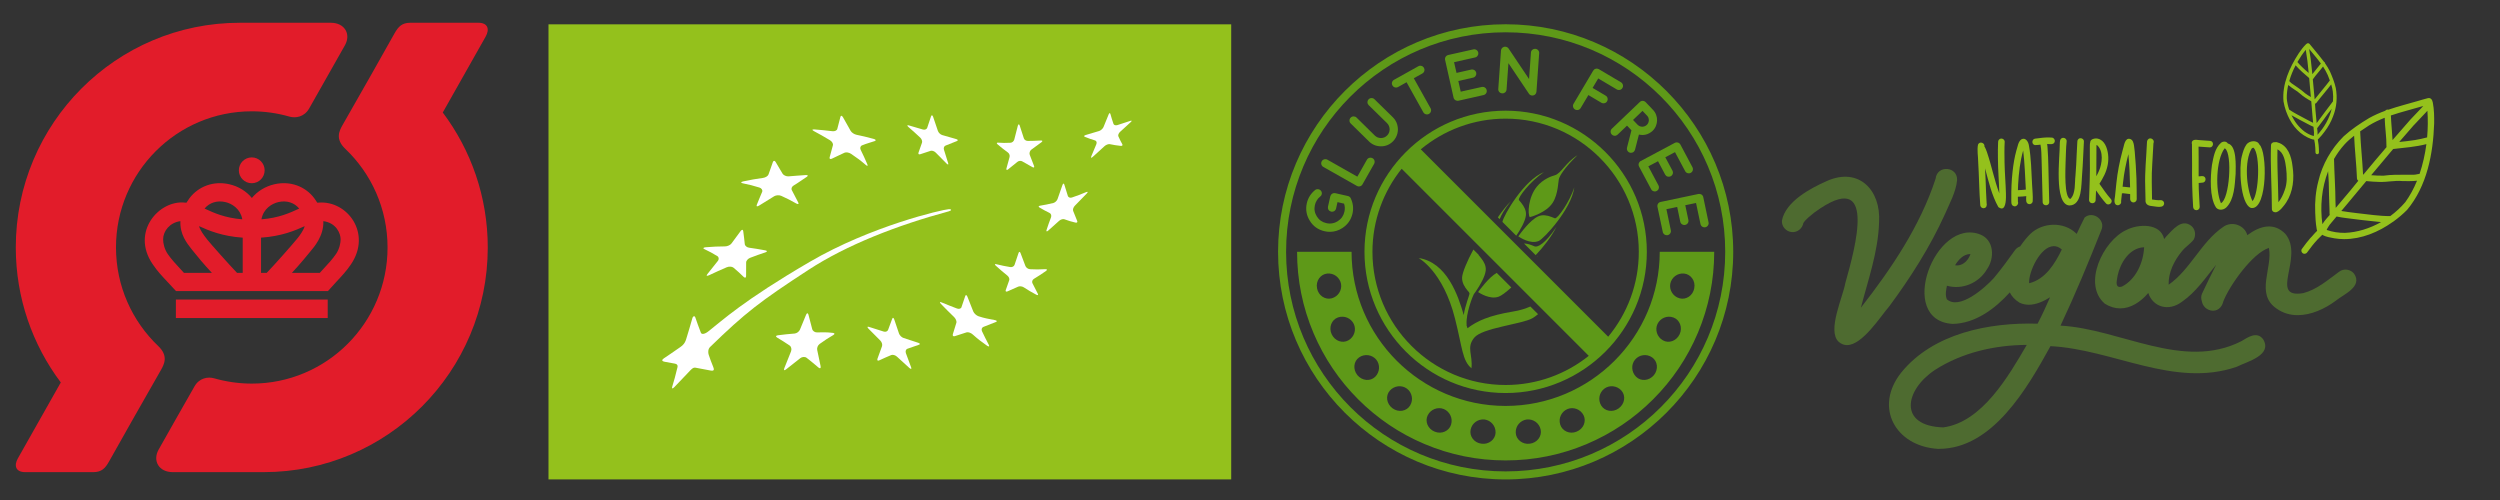
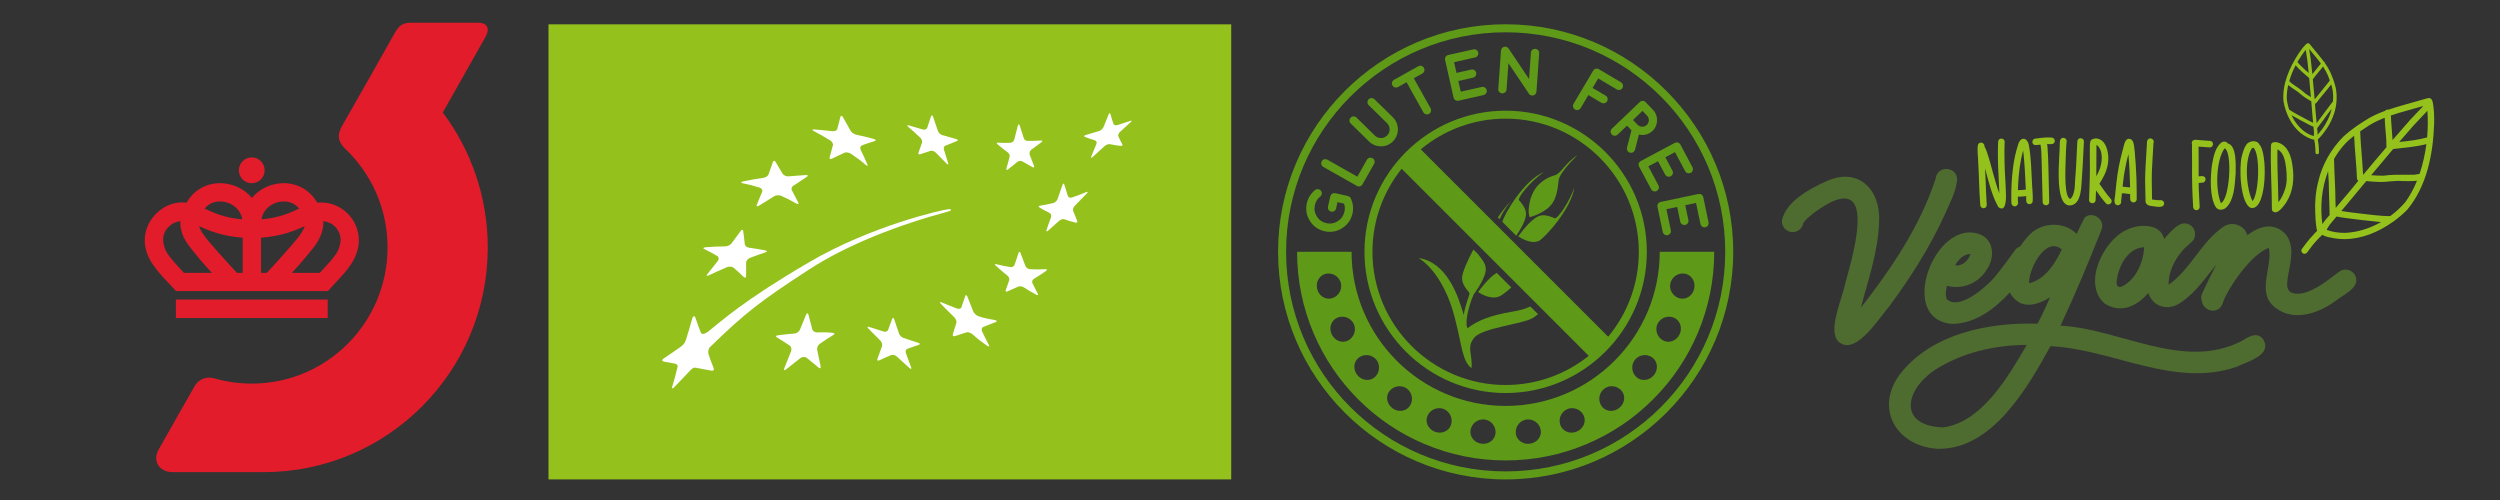
<svg xmlns="http://www.w3.org/2000/svg" width="250" zoomAndPan="magnify" viewBox="0 0 187.5 37.5" height="50" preserveAspectRatio="xMidYMid meet" version="1.0">
  <rect x="0" y="0" width="187.5" height="37.5" fill="#333333" stroke="none" />
  <defs>
    <clipPath id="d53bc15c2a">
      <path d="M 95.855 1.82 L 129.992 1.82 L 129.992 35.957 L 95.855 35.957 Z M 95.855 1.82 " clip-rule="nonzero" />
    </clipPath>
    <clipPath id="98bdd9994d">
      <path d="M 41.137 1.82 L 92.34 1.82 L 92.34 35.957 L 41.137 35.957 Z M 41.137 1.82 " clip-rule="nonzero" />
    </clipPath>
    <clipPath id="8ab76b9da5">
      <path d="M 171 3.238 L 182.578 3.238 L 182.578 20 L 171 20 Z M 171 3.238 " clip-rule="nonzero" />
    </clipPath>
    <clipPath id="902051847f">
      <path d="M 133.598 12 L 177 12 L 177 33.664 L 133.598 33.664 Z M 133.598 12 " clip-rule="nonzero" />
    </clipPath>
  </defs>
  <path fill="#5e9918" d="M 99.336 17.34 C 99.477 17.375 99.613 17.387 99.742 17.387 C 100.066 17.387 100.375 17.297 100.664 17.113 C 101.07 16.855 101.328 16.488 101.438 16.016 C 101.527 15.617 101.48 15.227 101.293 14.844 C 101.246 14.77 101.18 14.723 101.098 14.703 L 100.145 14.488 L 100.023 14.484 C 99.984 14.492 99.945 14.508 99.914 14.527 C 99.879 14.551 99.852 14.574 99.824 14.609 C 99.801 14.645 99.785 14.68 99.773 14.723 L 99.598 15.5 C 99.59 15.543 99.59 15.582 99.594 15.625 C 99.602 15.664 99.617 15.703 99.637 15.734 C 99.66 15.77 99.688 15.797 99.723 15.82 C 99.758 15.844 99.793 15.859 99.832 15.871 L 99.906 15.879 C 99.965 15.879 100.02 15.863 100.07 15.832 C 100.141 15.785 100.188 15.719 100.207 15.633 L 100.312 15.16 L 100.805 15.273 C 100.871 15.465 100.879 15.668 100.832 15.879 C 100.762 16.188 100.598 16.422 100.328 16.59 C 100.145 16.707 99.949 16.766 99.742 16.766 C 99.656 16.766 99.566 16.758 99.473 16.734 C 99.164 16.664 98.934 16.504 98.766 16.238 C 98.598 15.969 98.547 15.688 98.617 15.379 C 98.648 15.25 98.695 15.133 98.762 15.027 C 98.824 14.922 98.906 14.828 98.996 14.758 C 99.066 14.707 99.113 14.645 99.129 14.566 C 99.141 14.527 99.141 14.484 99.133 14.445 C 99.125 14.402 99.113 14.363 99.09 14.332 C 99.066 14.297 99.039 14.266 99.008 14.246 C 98.977 14.223 98.938 14.207 98.895 14.195 L 98.816 14.188 C 98.758 14.188 98.707 14.203 98.656 14.234 C 98.32 14.5 98.102 14.84 98.012 15.242 C 97.906 15.711 97.984 16.16 98.242 16.566 C 98.496 16.977 98.867 17.234 99.336 17.34 " fill-opacity="1" fill-rule="nonzero" />
  <path fill="#5e9918" d="M 99.25 12.52 L 101.762 13.941 C 101.801 13.965 101.84 13.977 101.883 13.98 L 101.918 13.984 L 102 13.973 C 102.039 13.965 102.074 13.945 102.105 13.922 C 102.137 13.898 102.164 13.867 102.188 13.824 L 103.059 12.289 C 103.098 12.215 103.109 12.133 103.086 12.051 C 103.062 11.969 103.016 11.906 102.941 11.867 C 102.891 11.84 102.84 11.824 102.789 11.824 L 102.703 11.836 C 102.621 11.859 102.559 11.91 102.516 11.984 L 101.801 13.25 L 99.555 11.977 C 99.508 11.949 99.457 11.938 99.402 11.938 L 99.316 11.949 C 99.234 11.973 99.172 12.023 99.133 12.094 C 99.09 12.168 99.078 12.25 99.102 12.332 C 99.125 12.414 99.176 12.477 99.25 12.52 " fill-opacity="1" fill-rule="nonzero" />
  <path fill="#5e9918" d="M 102.68 10.613 C 102.926 10.852 103.227 10.973 103.57 10.973 L 103.582 10.973 C 103.934 10.973 104.234 10.844 104.48 10.594 C 104.562 10.512 104.629 10.418 104.684 10.32 C 104.738 10.223 104.777 10.121 104.805 10.012 C 104.832 9.906 104.844 9.797 104.844 9.688 C 104.84 9.578 104.824 9.469 104.797 9.363 C 104.77 9.258 104.727 9.156 104.672 9.062 C 104.617 8.965 104.547 8.875 104.461 8.793 L 103.086 7.445 C 103.027 7.383 102.953 7.355 102.867 7.355 C 102.781 7.355 102.707 7.387 102.648 7.449 C 102.59 7.508 102.559 7.582 102.559 7.668 C 102.559 7.754 102.594 7.828 102.652 7.887 L 104.027 9.234 C 104.09 9.297 104.141 9.371 104.172 9.449 C 104.203 9.527 104.223 9.609 104.223 9.695 C 104.223 9.777 104.207 9.863 104.18 9.941 C 104.148 10.023 104.098 10.094 104.035 10.16 C 103.973 10.223 103.902 10.27 103.824 10.305 C 103.738 10.336 103.66 10.352 103.578 10.355 C 103.492 10.355 103.41 10.336 103.328 10.309 C 103.25 10.277 103.18 10.23 103.113 10.168 L 101.738 8.816 C 101.68 8.758 101.605 8.73 101.52 8.73 C 101.434 8.73 101.359 8.762 101.301 8.824 C 101.238 8.883 101.211 8.961 101.211 9.043 C 101.211 9.129 101.242 9.203 101.305 9.262 L 102.68 10.613 " fill-opacity="1" fill-rule="nonzero" />
  <path fill="#5e9918" d="M 104.617 6.555 L 104.703 6.566 C 104.758 6.566 104.805 6.555 104.855 6.527 L 105.492 6.168 L 106.75 8.422 C 106.793 8.496 106.855 8.547 106.938 8.57 L 107.023 8.582 C 107.074 8.582 107.125 8.57 107.172 8.543 C 107.246 8.5 107.297 8.438 107.32 8.355 C 107.344 8.273 107.336 8.191 107.293 8.121 L 106.035 5.867 L 106.676 5.512 C 106.75 5.469 106.801 5.406 106.824 5.324 C 106.848 5.242 106.836 5.16 106.797 5.086 C 106.754 5.016 106.691 4.965 106.609 4.941 L 106.523 4.926 C 106.473 4.926 106.422 4.941 106.375 4.969 L 104.555 5.984 C 104.48 6.023 104.426 6.09 104.402 6.172 C 104.379 6.254 104.391 6.332 104.434 6.406 C 104.473 6.48 104.535 6.531 104.617 6.555 " fill-opacity="1" fill-rule="nonzero" />
  <path fill="#5e9918" d="M 109.016 7.316 C 109.023 7.359 109.039 7.395 109.066 7.43 C 109.09 7.465 109.117 7.492 109.152 7.512 C 109.184 7.531 109.223 7.547 109.262 7.555 L 109.312 7.559 L 109.379 7.555 L 111.266 7.129 C 111.348 7.113 111.414 7.066 111.461 6.992 C 111.504 6.922 111.52 6.84 111.5 6.758 C 111.48 6.676 111.438 6.609 111.363 6.562 C 111.312 6.531 111.258 6.516 111.199 6.516 L 111.141 6.52 L 109.555 6.875 L 109.375 6.074 L 110.48 5.824 C 110.562 5.805 110.629 5.758 110.672 5.688 C 110.719 5.617 110.734 5.535 110.715 5.453 C 110.695 5.371 110.648 5.305 110.578 5.258 C 110.527 5.227 110.473 5.211 110.414 5.211 L 110.352 5.215 L 109.238 5.469 L 109.055 4.664 L 110.633 4.309 C 110.715 4.293 110.781 4.246 110.824 4.172 C 110.871 4.102 110.887 4.02 110.867 3.938 C 110.848 3.855 110.801 3.789 110.73 3.742 C 110.68 3.711 110.625 3.695 110.566 3.695 L 110.504 3.703 L 108.617 4.125 C 108.57 4.137 108.535 4.152 108.504 4.176 C 108.469 4.199 108.441 4.227 108.422 4.262 C 108.398 4.297 108.387 4.332 108.379 4.375 C 108.371 4.414 108.371 4.453 108.383 4.496 L 109.016 7.316 " fill-opacity="1" fill-rule="nonzero" />
  <path fill="#5e9918" d="M 112.684 7.004 C 112.758 7.004 112.828 6.98 112.883 6.93 C 112.949 6.871 112.984 6.801 112.992 6.715 L 113.133 4.738 L 114.676 7.039 C 114.734 7.117 114.809 7.156 114.902 7.164 L 114.926 7.164 C 114.961 7.164 114.992 7.16 115.023 7.148 C 115.062 7.137 115.098 7.117 115.129 7.09 C 115.16 7.062 115.184 7.031 115.203 6.996 C 115.219 6.961 115.23 6.918 115.234 6.875 L 115.438 3.992 C 115.445 3.906 115.418 3.832 115.363 3.766 C 115.309 3.703 115.238 3.668 115.129 3.66 C 115.051 3.66 114.984 3.684 114.926 3.734 C 114.859 3.793 114.824 3.863 114.82 3.949 L 114.68 5.93 L 113.137 3.629 C 113.078 3.551 112.996 3.508 112.883 3.5 C 112.848 3.5 112.812 3.508 112.785 3.516 C 112.746 3.531 112.711 3.551 112.68 3.578 C 112.648 3.605 112.625 3.637 112.609 3.672 C 112.59 3.707 112.578 3.746 112.574 3.789 L 112.371 6.672 C 112.363 6.758 112.391 6.836 112.445 6.898 C 112.5 6.961 112.574 6.996 112.684 7.004 " fill-opacity="1" fill-rule="nonzero" />
  <path fill="#5e9918" d="M 118.125 8.211 C 118.176 8.242 118.227 8.254 118.281 8.254 L 118.359 8.246 C 118.441 8.227 118.508 8.176 118.551 8.102 L 119.129 7.129 L 120.105 7.707 C 120.156 7.734 120.207 7.75 120.262 7.75 L 120.34 7.738 C 120.422 7.719 120.488 7.672 120.531 7.598 C 120.574 7.523 120.586 7.445 120.566 7.359 C 120.543 7.277 120.496 7.211 120.422 7.172 L 119.445 6.594 L 119.867 5.883 L 121.258 6.707 C 121.305 6.738 121.359 6.75 121.414 6.75 L 121.492 6.742 C 121.574 6.723 121.641 6.672 121.68 6.598 C 121.727 6.527 121.738 6.445 121.715 6.363 C 121.695 6.281 121.645 6.215 121.574 6.172 L 119.918 5.191 C 119.879 5.168 119.84 5.156 119.758 5.145 L 119.68 5.156 C 119.641 5.164 119.605 5.184 119.57 5.207 C 119.539 5.234 119.512 5.266 119.488 5.301 L 118.016 7.785 C 117.973 7.859 117.961 7.941 117.984 8.023 C 118.004 8.102 118.055 8.168 118.125 8.211 " fill-opacity="1" fill-rule="nonzero" />
  <path fill="#5e9918" d="M 123.188 8.316 L 123.527 8.672 C 123.574 8.719 123.609 8.773 123.633 8.836 C 123.652 8.895 123.664 8.961 123.664 9.023 C 123.66 9.086 123.648 9.145 123.621 9.207 C 123.598 9.266 123.562 9.32 123.512 9.367 C 123.461 9.414 123.406 9.445 123.348 9.469 C 123.289 9.492 123.227 9.504 123.16 9.504 C 123.098 9.5 123.035 9.488 122.977 9.465 C 122.918 9.438 122.863 9.398 122.816 9.352 L 122.477 8.996 Z M 120.797 9.863 C 120.793 9.949 120.824 10.023 120.883 10.086 C 120.941 10.148 121.016 10.18 121.109 10.184 C 121.191 10.184 121.262 10.152 121.324 10.094 L 122.027 9.422 L 122.359 9.77 L 122.027 11.07 C 122 11.184 122.027 11.285 122.102 11.363 C 122.129 11.395 122.164 11.418 122.199 11.434 C 122.238 11.449 122.277 11.461 122.32 11.461 L 122.328 11.461 C 122.363 11.461 122.402 11.453 122.434 11.441 C 122.473 11.426 122.508 11.406 122.539 11.375 C 122.582 11.332 122.613 11.281 122.629 11.219 L 122.918 10.094 C 122.996 10.109 123.078 10.121 123.18 10.125 C 123.266 10.125 123.352 10.113 123.434 10.094 C 123.527 10.074 123.617 10.035 123.703 9.988 C 123.789 9.941 123.871 9.883 123.941 9.816 C 124.051 9.711 124.133 9.59 124.191 9.453 C 124.246 9.32 124.277 9.176 124.281 9.035 C 124.285 8.895 124.262 8.754 124.211 8.617 C 124.16 8.477 124.082 8.352 123.977 8.242 L 123.422 7.66 C 123.391 7.629 123.359 7.605 123.32 7.59 C 123.285 7.574 123.246 7.566 123.195 7.562 C 123.16 7.562 123.121 7.57 123.086 7.586 C 123.047 7.602 123.012 7.621 122.984 7.652 L 120.895 9.648 C 120.832 9.707 120.797 9.781 120.797 9.863 " fill-opacity="1" fill-rule="nonzero" />
  <path fill="#5e9918" d="M 122.961 12.152 C 122.938 12.184 122.918 12.219 122.906 12.258 C 122.895 12.293 122.891 12.332 122.895 12.371 C 122.895 12.414 122.91 12.453 122.93 12.492 L 123.836 14.191 C 123.875 14.27 123.938 14.32 124.02 14.344 C 124.047 14.355 124.078 14.359 124.109 14.359 C 124.16 14.359 124.207 14.348 124.254 14.32 C 124.332 14.281 124.383 14.219 124.406 14.137 C 124.43 14.059 124.422 13.977 124.383 13.902 L 123.625 12.477 L 124.352 12.09 L 124.883 13.09 C 124.926 13.164 124.988 13.219 125.066 13.242 C 125.098 13.25 125.129 13.254 125.16 13.254 C 125.211 13.254 125.258 13.242 125.305 13.219 C 125.379 13.18 125.43 13.117 125.457 13.035 C 125.48 12.953 125.473 12.875 125.434 12.797 L 124.898 11.797 L 125.625 11.41 L 126.387 12.836 C 126.426 12.91 126.488 12.961 126.57 12.988 C 126.602 12.996 126.629 13 126.66 13 C 126.711 13 126.758 12.988 126.805 12.965 C 126.879 12.926 126.934 12.859 126.957 12.781 C 126.98 12.699 126.973 12.617 126.934 12.543 L 126.031 10.844 C 126.008 10.805 125.984 10.773 125.949 10.746 C 125.922 10.723 125.887 10.703 125.844 10.691 C 125.82 10.684 125.797 10.68 125.754 10.68 C 125.746 10.68 125.738 10.68 125.727 10.68 C 125.688 10.684 125.645 10.695 125.609 10.715 L 123.059 12.074 C 123.02 12.094 122.988 12.121 122.961 12.152 " fill-opacity="1" fill-rule="nonzero" />
  <path fill="#5e9918" d="M 124.438 15.191 C 124.402 15.215 124.375 15.242 124.352 15.277 C 124.332 15.309 124.316 15.348 124.309 15.387 C 124.301 15.426 124.301 15.469 124.309 15.512 L 124.707 17.395 C 124.723 17.48 124.77 17.543 124.84 17.594 C 124.891 17.625 124.949 17.641 125.008 17.641 L 125.074 17.637 C 125.156 17.617 125.223 17.574 125.27 17.5 C 125.316 17.43 125.332 17.352 125.312 17.27 L 124.98 15.688 L 125.789 15.52 L 126.02 16.629 C 126.039 16.711 126.082 16.777 126.156 16.824 C 126.207 16.859 126.262 16.875 126.324 16.875 L 126.387 16.867 C 126.473 16.852 126.539 16.805 126.586 16.734 C 126.633 16.664 126.648 16.582 126.629 16.5 L 126.395 15.391 L 127.203 15.223 L 127.535 16.801 C 127.551 16.883 127.598 16.953 127.668 17 C 127.719 17.031 127.777 17.051 127.836 17.051 L 127.902 17.043 C 127.984 17.023 128.051 16.98 128.098 16.906 C 128.145 16.836 128.16 16.758 128.141 16.676 L 127.746 14.789 C 127.738 14.746 127.723 14.707 127.699 14.676 C 127.676 14.641 127.645 14.613 127.613 14.59 C 127.582 14.57 127.543 14.555 127.445 14.543 L 127.387 14.547 L 124.551 15.145 C 124.508 15.152 124.469 15.168 124.438 15.191 " fill-opacity="1" fill-rule="nonzero" />
  <path fill="#5e9918" d="M 116.613 16.371 C 116.531 16.344 116.375 16.277 116.344 16.266 C 116.051 16.152 115.691 16.082 115.375 16.223 C 114.746 16.496 113.988 17.566 113.871 17.727 C 113.973 17.789 114.777 18.348 115.41 18.07 C 115.797 17.902 117.863 15.668 118.07 14.059 C 117.727 15.133 116.809 16.438 116.613 16.371 " fill-opacity="1" fill-rule="nonzero" />
  <path fill="#5e9918" d="M 116.609 13.145 C 116.363 13.211 115.715 13.441 115.266 13.996 C 114.602 14.812 114.566 16.074 114.734 16.285 C 114.863 16.258 115.969 15.941 116.441 15.223 C 116.887 14.547 116.855 13.559 116.934 13.363 C 116.996 13.195 117.305 12.602 118.305 11.645 C 117.445 12.172 117.07 13.023 116.609 13.145 " fill-opacity="1" fill-rule="nonzero" />
  <path fill="#5e9918" d="M 114.777 22.988 C 114.418 23.145 114.004 23.281 113.488 23.363 C 111.688 23.66 110.793 24.066 110.059 24.617 C 110.039 24.555 110.016 24.477 109.988 24.387 C 109.992 24.375 109.996 24.359 109.996 24.348 C 109.93 23.547 110.441 22.227 110.535 22.066 C 110.582 21.992 110.629 21.926 110.672 21.875 C 110.691 21.848 110.711 21.82 110.727 21.793 C 111.004 21.383 111.383 20.746 111.43 20.281 C 111.465 19.938 111.289 19.617 111.094 19.375 C 111.07 19.348 110.961 19.219 110.91 19.148 C 110.902 19.141 110.898 19.117 110.891 19.102 L 110.504 18.715 C 110.027 19.594 109.672 20.453 109.656 20.816 C 109.641 21.199 109.859 21.551 110.074 21.801 C 110.098 21.828 110.117 21.855 110.141 21.875 C 110.18 21.91 110.199 21.957 110.211 22.016 C 110.223 22.125 109.883 22.898 109.781 23.629 C 109.355 22.125 108.492 19.664 106.395 19.352 C 106.395 19.352 108.223 20.316 109.125 23.891 C 109.684 26.105 109.668 27.039 110.359 27.621 C 110.469 26.574 109.961 26.082 110.562 25.332 C 111.164 24.582 114.133 24.324 114.938 23.863 C 115.07 23.785 115.215 23.68 115.355 23.562 L 114.777 22.988 " fill-opacity="1" fill-rule="nonzero" />
  <path fill="#5e9918" d="M 115.293 19.254 C 115.309 19.223 115.332 19.195 115.352 19.164 C 115.328 19.195 115.305 19.215 115.281 19.246 L 115.293 19.254 " fill-opacity="1" fill-rule="nonzero" />
  <path fill="#5e9918" d="M 112.402 22.25 C 112.617 22.172 112.961 21.91 113.348 21.559 L 112.254 20.465 C 111.652 20.805 110.969 21.754 110.859 21.906 C 110.965 21.973 111.754 22.492 112.402 22.25 " fill-opacity="1" fill-rule="nonzero" />
  <path fill="#5e9918" d="M 112.34 16.301 L 112.473 16.438 C 112.602 16.113 112.852 15.672 113.316 15.09 C 112.98 15.426 112.645 15.855 112.34 16.301 " fill-opacity="1" fill-rule="nonzero" />
  <path fill="#5e9918" d="M 114.105 15.23 C 114.082 15.203 113.973 15.078 113.922 15.008 C 113.797 14.84 114.801 13.566 115.793 12.91 C 114.281 13.512 112.777 16.145 112.68 16.641 L 113.719 17.68 C 113.996 17.273 114.395 16.617 114.445 16.141 C 114.48 15.797 114.305 15.477 114.105 15.23 " fill-opacity="1" fill-rule="nonzero" />
-   <path fill="#5e9918" d="M 115.113 18.484 C 115.031 18.457 114.875 18.391 114.844 18.379 C 114.676 18.312 114.488 18.27 114.301 18.262 L 115.176 19.137 C 115.762 18.52 116.375 17.73 116.738 17.008 C 115.875 18.312 115.309 18.551 115.113 18.484 " fill-opacity="1" fill-rule="nonzero" />
  <path fill="#5e9918" d="M 120.613 25.254 L 106.559 11.199 C 108.285 9.766 110.508 8.898 112.922 8.898 C 118.43 8.898 122.91 13.383 122.91 18.887 C 122.91 21.305 122.047 23.527 120.613 25.254 Z M 102.934 18.887 C 102.934 16.531 103.758 14.363 105.125 12.656 L 119.156 26.688 C 117.449 28.055 115.281 28.875 112.922 28.875 C 107.418 28.875 102.934 24.395 102.934 18.887 Z M 112.922 8.301 C 107.086 8.301 102.336 13.051 102.336 18.887 C 102.336 24.727 107.086 29.477 112.922 29.477 C 118.762 29.477 123.512 24.727 123.512 18.887 C 123.512 13.051 118.762 8.301 112.922 8.301 " fill-opacity="1" fill-rule="nonzero" />
  <g clip-path="url(#d53bc15c2a)">
    <path fill="#5e9918" d="M 112.922 35.355 C 103.828 35.355 96.457 27.984 96.457 18.887 C 96.457 9.793 103.828 2.422 112.922 2.422 C 122.02 2.422 129.391 9.793 129.391 18.887 C 129.391 27.984 122.02 35.355 112.922 35.355 Z M 112.922 1.82 C 103.512 1.82 95.855 9.477 95.855 18.887 C 95.855 28.301 103.512 35.957 112.922 35.957 C 122.336 35.957 129.992 28.301 129.992 18.887 C 129.992 9.477 122.336 1.82 112.922 1.82 " fill-opacity="1" fill-rule="nonzero" />
  </g>
  <path fill="#5e9918" d="M 127.07 21.617 C 126.973 22.172 126.453 22.504 125.973 22.375 C 125.477 22.242 125.188 21.758 125.27 21.285 C 125.363 20.816 125.797 20.465 126.309 20.516 C 126.805 20.566 127.18 21.062 127.07 21.617 Z M 125.973 25.07 C 125.73 25.578 125.156 25.777 124.715 25.523 C 124.277 25.277 124.109 24.73 124.312 24.297 C 124.52 23.863 125.031 23.637 125.508 23.812 C 125.98 23.984 126.211 24.559 125.973 25.07 Z M 124.043 28.137 C 123.684 28.566 123.074 28.617 122.711 28.262 C 122.352 27.91 122.32 27.344 122.629 26.973 C 122.934 26.602 123.496 26.516 123.906 26.801 C 124.324 27.09 124.398 27.695 124.043 28.137 Z M 121.41 30.621 C 120.957 30.957 120.352 30.844 120.09 30.414 C 119.824 29.98 119.945 29.43 120.332 29.145 C 120.715 28.859 121.285 28.922 121.613 29.301 C 121.945 29.684 121.863 30.285 121.41 30.621 Z M 118.242 32.375 C 117.723 32.59 117.16 32.32 117.016 31.844 C 116.863 31.355 117.121 30.859 117.566 30.676 C 118.012 30.5 118.543 30.691 118.77 31.148 C 118.992 31.594 118.766 32.168 118.242 32.375 Z M 114.734 33.277 C 114.176 33.355 113.699 32.953 113.68 32.457 C 113.656 31.945 114.031 31.527 114.504 31.461 C 114.984 31.41 115.445 31.719 115.551 32.223 C 115.656 32.707 115.293 33.215 114.734 33.277 Z M 111.113 33.277 C 110.555 33.215 110.191 32.707 110.297 32.223 C 110.402 31.719 110.863 31.41 111.344 31.461 C 111.816 31.527 112.191 31.945 112.168 32.457 C 112.148 32.953 111.672 33.355 111.113 33.277 Z M 108.832 31.844 C 108.688 32.32 108.125 32.59 107.605 32.375 C 107.078 32.168 106.855 31.594 107.078 31.148 C 107.305 30.691 107.836 30.5 108.281 30.676 C 108.723 30.859 108.98 31.355 108.832 31.844 Z M 105.758 30.414 C 105.496 30.844 104.891 30.957 104.438 30.621 C 103.984 30.285 103.902 29.684 104.234 29.301 C 104.562 28.922 105.129 28.859 105.516 29.145 C 105.902 29.43 106.023 29.98 105.758 30.414 Z M 103.137 28.262 C 102.773 28.617 102.164 28.566 101.805 28.137 C 101.449 27.695 101.52 27.09 101.938 26.801 C 102.352 26.516 102.914 26.602 103.219 26.973 C 103.523 27.344 103.496 27.91 103.137 28.262 Z M 101.133 25.523 C 100.691 25.777 100.117 25.578 99.875 25.07 C 99.637 24.559 99.867 23.984 100.336 23.812 C 100.816 23.637 101.328 23.863 101.535 24.297 C 101.738 24.73 101.57 25.277 101.133 25.523 Z M 98.777 21.617 C 98.668 21.062 99.043 20.566 99.539 20.516 C 100.047 20.465 100.484 20.816 100.578 21.285 C 100.66 21.758 100.371 22.242 99.875 22.375 C 99.395 22.504 98.875 22.172 98.777 21.617 Z M 124.48 18.887 C 124.48 25.262 119.297 30.445 112.922 30.445 C 106.551 30.445 101.367 25.262 101.367 18.887 L 97.281 18.887 C 97.281 21 97.695 23.047 98.512 24.977 C 99.301 26.84 100.426 28.512 101.863 29.949 C 103.301 31.387 104.973 32.512 106.836 33.301 C 108.766 34.117 110.812 34.531 112.922 34.531 C 115.035 34.531 117.082 34.117 119.012 33.301 C 120.875 32.512 122.547 31.387 123.984 29.949 C 125.422 28.512 126.547 26.84 127.336 24.977 C 128.152 23.047 128.566 21 128.566 18.887 L 124.48 18.887 " fill-opacity="1" fill-rule="nonzero" />
  <g clip-path="url(#98bdd9994d)">
    <path fill="#94c11c" d="M 41.137 35.957 L 92.34 35.957 L 92.34 1.824 L 41.137 1.824 Z M 41.137 35.957 " fill-opacity="1" fill-rule="nonzero" />
  </g>
  <path fill="#ffffff" d="M 61.078 9.707 C 61.625 9.75 61.895 9.777 62.43 9.84 C 62.605 9.863 62.77 9.785 62.797 9.668 C 62.891 9.309 62.941 9.129 63.031 8.766 C 63.062 8.648 63.148 8.66 63.223 8.793 C 63.457 9.195 63.574 9.402 63.797 9.812 C 63.871 9.945 64.07 10.074 64.238 10.109 C 64.738 10.211 64.922 10.258 65.527 10.418 C 65.695 10.461 65.723 10.539 65.602 10.582 C 65.227 10.711 65.035 10.746 64.652 10.902 C 64.527 10.953 64.484 11.105 64.551 11.238 C 64.758 11.652 64.855 11.875 65.047 12.316 C 65.109 12.461 65.051 12.477 64.914 12.355 C 64.492 11.988 64.273 11.848 63.832 11.539 C 63.684 11.438 63.465 11.398 63.34 11.453 C 62.965 11.617 62.773 11.73 62.391 11.902 C 62.266 11.961 62.191 11.91 62.223 11.797 C 62.32 11.445 62.371 11.238 62.469 10.891 C 62.5 10.773 62.398 10.605 62.246 10.516 C 61.773 10.23 61.531 10.098 61.047 9.836 C 60.887 9.75 60.902 9.691 61.078 9.707 " fill-opacity="1" fill-rule="nonzero" />
  <path fill="#ffffff" d="M 55.754 13.602 C 56.402 13.465 56.605 13.434 57.223 13.344 C 57.406 13.32 57.594 13.207 57.637 13.086 C 57.773 12.711 57.836 12.527 57.965 12.156 C 58.008 12.035 58.102 12.031 58.168 12.141 C 58.379 12.492 58.484 12.668 58.691 13.023 C 58.758 13.137 58.957 13.238 59.133 13.227 C 59.711 13.191 59.844 13.16 60.434 13.129 C 60.602 13.121 60.625 13.188 60.504 13.266 C 60.051 13.559 59.914 13.68 59.516 13.918 C 59.387 13.996 59.324 14.141 59.387 14.262 C 59.582 14.625 59.68 14.809 59.867 15.184 C 59.93 15.309 59.863 15.34 59.719 15.262 C 59.277 15.012 59.055 14.898 58.598 14.691 C 58.449 14.621 58.211 14.633 58.07 14.715 C 57.648 14.969 57.508 15.059 56.941 15.414 C 56.781 15.512 56.707 15.496 56.766 15.344 C 56.949 14.875 57.012 14.762 57.164 14.383 C 57.211 14.262 57.117 14.113 56.957 14.066 C 56.465 13.914 56.215 13.852 55.699 13.746 C 55.535 13.711 55.559 13.645 55.754 13.602 " fill-opacity="1" fill-rule="nonzero" />
  <path fill="#ffffff" d="M 52.938 18.543 C 53.531 18.496 53.82 18.484 54.371 18.48 C 54.555 18.48 54.77 18.383 54.859 18.262 C 55.141 17.883 55.277 17.695 55.551 17.324 C 55.641 17.203 55.727 17.207 55.742 17.336 C 55.793 17.723 55.82 17.918 55.859 18.312 C 55.875 18.441 56.023 18.559 56.184 18.578 C 56.742 18.66 56.832 18.672 57.398 18.777 C 57.551 18.805 57.555 18.875 57.41 18.926 C 56.957 19.074 56.727 19.16 56.25 19.34 C 56.098 19.402 55.957 19.559 55.961 19.688 C 55.965 20.09 55.965 20.293 55.957 20.699 C 55.957 20.836 55.875 20.863 55.777 20.77 C 55.48 20.48 55.324 20.34 55.004 20.07 C 54.898 19.984 54.672 19.973 54.5 20.047 C 53.98 20.27 53.719 20.391 53.184 20.641 C 53.008 20.723 52.949 20.688 53.055 20.555 C 53.367 20.16 53.523 19.965 53.832 19.578 C 53.938 19.453 53.922 19.285 53.805 19.211 C 53.43 18.984 53.238 18.879 52.828 18.684 C 52.695 18.625 52.746 18.559 52.938 18.543 " fill-opacity="1" fill-rule="nonzero" />
  <path fill="#ffffff" d="M 62.496 25.129 C 62.105 25.355 61.891 25.5 61.477 25.793 C 61.34 25.887 61.258 26.09 61.289 26.242 C 61.395 26.711 61.445 26.953 61.543 27.453 C 61.578 27.613 61.508 27.668 61.391 27.57 C 61.031 27.262 60.852 27.117 60.496 26.836 C 60.375 26.742 60.164 26.754 60.027 26.859 C 59.605 27.188 59.391 27.355 58.961 27.699 C 58.82 27.816 58.762 27.77 58.828 27.602 C 59.031 27.086 59.129 26.84 59.328 26.352 C 59.391 26.191 59.344 25.996 59.223 25.914 C 58.852 25.664 58.66 25.543 58.281 25.316 C 58.156 25.242 58.188 25.164 58.352 25.145 C 58.852 25.082 59.102 25.055 59.594 25.016 C 59.754 25.004 59.934 24.871 59.996 24.723 C 60.184 24.262 60.277 24.039 60.457 23.605 C 60.516 23.465 60.594 23.461 60.633 23.598 C 60.746 24.02 60.801 24.234 60.914 24.676 C 60.949 24.82 61.109 24.934 61.266 24.93 C 61.746 24.922 61.988 24.91 62.457 24.965 C 62.609 24.98 62.621 25.059 62.496 25.129 " fill-opacity="1" fill-rule="nonzero" />
  <path fill="#ffffff" d="M 68.922 25.855 C 68.578 25.969 68.406 26.031 68.059 26.156 C 67.941 26.195 67.891 26.344 67.941 26.484 C 68.094 26.906 68.172 27.117 68.332 27.543 C 68.387 27.684 68.328 27.707 68.203 27.598 C 67.824 27.262 67.641 27.094 67.273 26.75 C 67.152 26.637 66.961 26.582 66.844 26.629 C 66.492 26.777 66.312 26.855 65.945 27.027 C 65.828 27.086 65.766 27.023 65.812 26.898 C 65.953 26.512 66.02 26.328 66.152 25.965 C 66.195 25.844 66.137 25.652 66.02 25.539 C 65.664 25.184 65.484 25.004 65.133 24.648 C 65.023 24.531 65.043 24.473 65.184 24.52 C 65.621 24.656 65.84 24.727 66.277 24.867 C 66.414 24.914 66.562 24.855 66.605 24.746 C 66.734 24.402 66.797 24.234 66.918 23.902 C 66.957 23.801 67.027 23.824 67.07 23.961 C 67.211 24.379 67.281 24.59 67.426 25.016 C 67.473 25.152 67.625 25.305 67.766 25.348 C 68.203 25.492 68.422 25.562 68.863 25.707 C 69.004 25.754 69.031 25.82 68.922 25.855 " fill-opacity="1" fill-rule="nonzero" />
  <path fill="#ffffff" d="M 74.688 24.152 C 74.301 24.297 74.121 24.375 73.75 24.52 C 73.633 24.566 73.586 24.715 73.652 24.848 C 73.848 25.258 73.949 25.461 74.16 25.863 C 74.227 25.996 74.164 26.023 74.02 25.922 C 73.586 25.613 73.371 25.457 72.957 25.086 C 72.82 24.961 72.613 24.891 72.496 24.926 C 72.145 25.039 71.965 25.094 71.613 25.211 C 71.496 25.25 71.43 25.188 71.461 25.07 C 71.57 24.723 71.621 24.551 71.727 24.211 C 71.766 24.098 71.684 23.906 71.559 23.781 C 71.16 23.395 70.961 23.195 70.578 22.801 C 70.453 22.672 70.469 22.621 70.617 22.68 C 71.078 22.867 71.305 22.961 71.77 23.137 C 71.918 23.195 72.074 23.152 72.109 23.043 C 72.219 22.703 72.277 22.535 72.395 22.199 C 72.43 22.09 72.504 22.117 72.559 22.258 C 72.73 22.699 72.816 22.922 72.996 23.363 C 73.059 23.508 73.23 23.664 73.387 23.719 C 73.867 23.879 74.117 23.906 74.617 24.008 C 74.777 24.039 74.809 24.105 74.688 24.152 " fill-opacity="1" fill-rule="nonzero" />
  <path fill="#ffffff" d="M 78.449 20.324 C 78.082 20.578 77.902 20.695 77.543 20.914 C 77.43 20.984 77.379 21.129 77.43 21.234 C 77.59 21.559 77.672 21.719 77.836 22.031 C 77.891 22.133 77.832 22.164 77.711 22.098 C 77.332 21.895 77.148 21.785 76.785 21.551 C 76.668 21.473 76.48 21.449 76.371 21.496 C 76.043 21.648 75.883 21.719 75.559 21.855 C 75.453 21.898 75.398 21.855 75.43 21.758 C 75.535 21.461 75.586 21.309 75.695 21.008 C 75.727 20.91 75.664 20.758 75.551 20.668 C 75.199 20.391 75.027 20.227 74.688 19.93 C 74.578 19.832 74.598 19.785 74.73 19.816 C 75.141 19.914 75.348 19.961 75.77 20.031 C 75.906 20.055 76.051 19.98 76.09 19.867 C 76.207 19.516 76.266 19.34 76.391 18.973 C 76.43 18.855 76.5 18.863 76.543 18.988 C 76.684 19.375 76.762 19.566 76.906 19.949 C 76.953 20.074 77.109 20.184 77.254 20.191 C 77.699 20.211 77.926 20.215 78.391 20.188 C 78.539 20.18 78.566 20.238 78.449 20.324 " fill-opacity="1" fill-rule="nonzero" />
  <path fill="#ffffff" d="M 81.5 14.52 C 81.148 14.891 80.973 15.07 80.621 15.422 C 80.508 15.535 80.445 15.711 80.484 15.812 C 80.602 16.121 80.664 16.273 80.789 16.57 C 80.832 16.664 80.773 16.723 80.66 16.695 C 80.32 16.613 80.152 16.562 79.828 16.445 C 79.723 16.406 79.543 16.461 79.434 16.562 C 79.098 16.871 78.918 17.023 78.609 17.301 C 78.508 17.391 78.453 17.363 78.492 17.246 C 78.602 16.879 78.691 16.684 78.828 16.297 C 78.875 16.172 78.828 16.027 78.727 15.977 C 78.414 15.824 78.262 15.738 77.961 15.562 C 77.863 15.504 77.883 15.445 78.008 15.426 C 78.398 15.359 78.594 15.324 78.996 15.227 C 79.125 15.195 79.27 15.059 79.316 14.93 C 79.461 14.516 79.531 14.309 79.68 13.887 C 79.727 13.75 79.793 13.73 79.824 13.844 C 79.926 14.191 79.98 14.363 80.09 14.699 C 80.125 14.809 80.266 14.859 80.398 14.812 C 80.816 14.668 81.027 14.59 81.457 14.41 C 81.594 14.355 81.617 14.402 81.5 14.52 " fill-opacity="1" fill-rule="nonzero" />
  <path fill="#ffffff" d="M 74.863 10.699 C 75.223 10.73 75.363 10.719 75.785 10.707 C 75.91 10.703 76.035 10.598 76.07 10.469 C 76.176 10.066 76.23 9.859 76.336 9.434 C 76.375 9.297 76.434 9.289 76.477 9.414 C 76.602 9.812 76.664 10 76.789 10.375 C 76.828 10.496 76.961 10.57 77.09 10.57 C 77.426 10.57 77.641 10.559 78.062 10.539 C 78.191 10.531 78.219 10.582 78.109 10.668 C 77.797 10.914 77.637 10.996 77.332 11.238 C 77.23 11.324 77.188 11.496 77.23 11.609 C 77.359 11.949 77.422 12.117 77.551 12.441 C 77.594 12.551 77.547 12.594 77.441 12.539 C 77.133 12.371 76.977 12.285 76.668 12.102 C 76.566 12.039 76.402 12.059 76.309 12.137 C 76.02 12.379 75.879 12.492 75.598 12.711 C 75.504 12.781 75.453 12.738 75.484 12.629 C 75.574 12.305 75.621 12.129 75.719 11.773 C 75.75 11.652 75.691 11.508 75.594 11.438 C 75.277 11.211 75.129 11.082 74.824 10.832 C 74.727 10.746 74.742 10.688 74.863 10.699 " fill-opacity="1" fill-rule="nonzero" />
  <path fill="#ffffff" d="M 68.168 9.406 C 68.59 9.527 68.801 9.59 69.223 9.715 C 69.359 9.754 69.504 9.695 69.539 9.59 C 69.652 9.254 69.711 9.082 69.828 8.727 C 69.867 8.613 69.941 8.625 69.984 8.762 C 70.129 9.184 70.199 9.395 70.34 9.812 C 70.383 9.945 70.527 10.09 70.664 10.129 C 71.086 10.25 71.297 10.309 71.715 10.43 C 71.852 10.469 71.871 10.535 71.762 10.582 C 71.418 10.727 71.25 10.793 70.918 10.918 C 70.809 10.957 70.754 11.098 70.797 11.23 C 70.922 11.633 70.984 11.832 71.109 12.227 C 71.152 12.355 71.098 12.375 70.992 12.266 C 70.672 11.938 70.508 11.773 70.18 11.445 C 70.074 11.336 69.898 11.277 69.797 11.312 C 69.477 11.422 69.32 11.473 69.012 11.57 C 68.91 11.602 68.852 11.547 68.887 11.449 C 68.992 11.152 69.047 11.004 69.152 10.695 C 69.188 10.594 69.125 10.422 69.016 10.32 C 68.668 9.996 68.488 9.832 68.129 9.523 C 68.012 9.418 68.031 9.367 68.168 9.406 " fill-opacity="1" fill-rule="nonzero" />
  <path fill="#ffffff" d="M 84.809 9.156 C 84.5 9.438 84.34 9.582 84.008 9.887 C 83.898 9.984 83.84 10.137 83.875 10.219 C 83.988 10.473 84.051 10.594 84.176 10.824 C 84.215 10.902 84.16 10.953 84.051 10.941 C 83.715 10.906 83.555 10.875 83.234 10.812 C 83.129 10.793 82.949 10.859 82.836 10.965 C 82.488 11.281 82.316 11.441 81.961 11.762 C 81.848 11.863 81.793 11.852 81.844 11.73 C 81.996 11.363 82.074 11.18 82.227 10.812 C 82.277 10.691 82.238 10.57 82.137 10.535 C 81.824 10.441 81.672 10.387 81.367 10.266 C 81.27 10.227 81.297 10.164 81.43 10.125 C 81.832 10.012 82.031 9.949 82.438 9.824 C 82.566 9.785 82.711 9.648 82.762 9.531 C 82.914 9.152 82.992 8.965 83.145 8.59 C 83.191 8.465 83.254 8.449 83.281 8.551 C 83.367 8.855 83.414 9.004 83.512 9.293 C 83.543 9.383 83.672 9.422 83.801 9.383 C 84.195 9.25 84.391 9.188 84.77 9.066 C 84.891 9.023 84.91 9.066 84.809 9.156 " fill-opacity="1" fill-rule="nonzero" />
  <path fill="#ffffff" d="M 71.152 15.852 C 71.379 15.793 71.41 15.676 71.145 15.691 C 70.688 15.715 65.355 16.941 60.734 19.637 C 55.707 22.57 54.184 24.031 53.113 24.863 C 52.828 25.082 52.617 25.086 52.566 24.953 C 52.395 24.496 52.289 24.234 52.148 23.805 C 52.105 23.676 51.98 23.688 51.926 23.871 C 51.738 24.492 51.648 24.871 51.465 25.43 C 51.406 25.609 51.344 25.809 51.012 26.039 C 50.352 26.5 50.215 26.59 49.801 26.867 C 49.652 26.973 49.574 27.082 49.875 27.137 C 50.16 27.188 50.219 27.199 50.605 27.27 C 50.914 27.328 50.812 27.535 50.766 27.719 C 50.641 28.238 50.586 28.445 50.422 28.98 C 50.363 29.156 50.438 29.18 50.578 29.031 C 51.02 28.57 51.16 28.418 51.625 27.934 C 51.801 27.75 51.965 27.543 52.148 27.574 C 52.602 27.656 52.656 27.672 53.289 27.789 C 53.57 27.844 53.57 27.715 53.496 27.531 C 53.277 26.992 53.316 27.062 53.152 26.605 C 53.102 26.461 53.09 26.188 53.254 26.027 C 55.906 23.449 57 22.609 60.645 20.234 C 63.496 18.375 67.285 16.895 71.152 15.852 " fill-opacity="1" fill-rule="nonzero" />
-   <path fill="#e21c2a" d="M 11.867 25.953 C 9.918 24.094 8.699 21.469 8.699 18.555 C 8.699 12.918 13.258 8.348 18.883 8.348 C 19.863 8.348 20.812 8.488 21.711 8.746 C 22.164 8.879 22.816 8.777 23.18 8.148 C 23.543 7.516 25.543 3.984 25.875 3.387 C 26.336 2.559 25.855 1.707 24.809 1.707 L 17.988 1.707 C 8.707 1.707 1.184 9.254 1.184 18.555 C 1.184 22.359 2.441 25.863 4.559 28.684 C 3.863 29.902 1.945 33.316 1.344 34.371 C 1.023 34.93 1.188 35.41 1.883 35.41 L 7 35.41 C 7.609 35.41 7.883 35.133 8.164 34.637 C 8.484 34.055 11.234 29.199 12.066 27.758 C 12.332 27.293 12.633 26.684 11.867 25.953 " fill-opacity="1" fill-rule="evenodd" />
  <path fill="#e21c2a" d="M 25.898 11.164 C 27.852 13.023 29.066 15.648 29.066 18.562 C 29.066 24.199 24.508 28.77 18.887 28.77 C 17.902 28.77 16.957 28.629 16.055 28.371 C 15.602 28.242 14.953 28.34 14.59 28.973 C 14.223 29.602 12.227 33.133 11.891 33.73 C 11.434 34.559 11.91 35.41 12.957 35.41 L 19.781 35.41 C 29.059 35.41 36.582 27.863 36.582 18.562 C 36.582 14.762 35.324 11.254 33.207 8.438 C 33.902 7.219 35.82 3.801 36.422 2.75 C 36.742 2.188 36.582 1.707 35.883 1.707 L 30.77 1.707 C 30.156 1.707 29.887 1.988 29.602 2.48 C 29.285 3.062 26.535 7.918 25.703 9.359 C 25.434 9.824 25.133 10.434 25.898 11.164 " fill-opacity="1" fill-rule="evenodd" />
  <path fill="#e21c2a" d="M 19.848 12.773 C 19.848 13.309 19.414 13.742 18.883 13.742 C 18.348 13.742 17.914 13.309 17.914 12.773 C 17.914 12.238 18.348 11.805 18.883 11.805 C 19.414 11.805 19.848 12.238 19.848 12.773 " fill-opacity="1" fill-rule="evenodd" />
  <path fill="#e21c2a" d="M 13.191 22.465 L 24.578 22.465 L 24.578 23.852 L 13.191 23.852 Z M 13.191 22.465 " fill-opacity="1" fill-rule="evenodd" />
  <path fill="#e21c2a" d="M 11.449 19.812 C 11.844 20.395 12.168 20.719 12.539 21.117 L 13.203 21.832 L 24.594 21.832 L 25.242 21.117 C 25.617 20.719 26.004 20.305 26.332 19.812 C 27.891 17.488 26.047 15.035 23.914 15.195 C 23.875 15.199 23.836 15.199 23.797 15.203 C 23.73 15.094 23.656 14.984 23.574 14.871 C 22.891 13.961 21.75 13.555 20.594 13.816 C 19.902 13.973 19.309 14.34 18.891 14.848 C 18.473 14.34 17.883 13.973 17.188 13.816 C 16.031 13.555 14.891 13.961 14.207 14.871 C 14.125 14.984 14.051 15.094 13.984 15.203 C 13.945 15.199 13.867 15.195 13.867 15.195 C 11.926 14.988 9.797 17.395 11.449 19.812 M 18.168 16.449 C 16.867 16.344 16.035 15.965 15.348 15.645 C 15.348 15.645 15.344 15.645 15.34 15.645 C 15.703 15.199 16.277 15.016 16.887 15.152 C 17.402 15.266 18.008 15.656 18.164 16.402 C 18.164 16.414 18.168 16.43 18.168 16.449 M 22.441 15.645 C 22.438 15.645 22.434 15.645 22.434 15.645 C 21.746 15.965 20.918 16.344 19.613 16.449 C 19.617 16.43 19.617 16.414 19.617 16.402 C 19.773 15.656 20.379 15.266 20.895 15.152 C 21.504 15.016 22.078 15.199 22.441 15.645 M 21.891 20.465 C 22.473 19.848 23.156 19.012 23.332 18.793 C 23.492 18.59 24.301 17.719 24.25 16.586 C 25.234 16.715 25.547 17.527 25.547 17.949 C 25.547 18.246 25.449 18.684 25.203 19.047 C 24.93 19.445 24.598 19.801 24.246 20.18 C 24.246 20.18 24.113 20.324 23.984 20.465 Z M 19.578 17.824 C 21.102 17.723 22.129 17.293 22.852 16.961 C 22.773 17.266 22.457 17.695 22.328 17.852 C 21.855 18.434 20.578 19.867 20.004 20.465 L 19.578 20.465 C 19.578 20.465 19.574 18.383 19.578 17.824 M 17.777 20.465 C 17.203 19.867 15.793 18.285 15.547 17.973 C 15.297 17.656 15.008 17.266 14.93 16.961 C 15.656 17.293 16.68 17.723 18.203 17.824 C 18.207 18.383 18.203 20.465 18.203 20.465 Z M 12.234 17.949 C 12.234 17.34 12.727 16.691 13.531 16.586 C 13.488 17.586 14.004 18.219 14.383 18.707 C 14.746 19.168 15.312 19.848 15.891 20.465 L 13.797 20.465 C 13.668 20.324 13.535 20.18 13.535 20.18 C 13.184 19.801 12.852 19.445 12.578 19.047 C 12.332 18.684 12.234 18.254 12.234 17.949 " fill-opacity="1" fill-rule="evenodd" />
  <g clip-path="url(#8ab76b9da5)">
    <path fill="#94c11c" d="M 179.129 8.227 C 179.836 7.984 180.566 7.797 181.285 7.59 C 181.551 7.512 181.816 7.43 182.086 7.363 C 182.168 7.344 182.25 7.352 182.32 7.406 C 182.406 7.477 182.441 7.594 182.461 7.695 C 182.562 8.207 182.566 8.734 182.562 9.254 C 182.484 11.527 182.027 13.953 180.531 15.742 C 180.219 16.055 179.875 16.348 179.508 16.613 C 179.492 16.625 179.473 16.641 179.453 16.648 C 178.383 17.41 177.117 17.934 175.816 17.934 C 175.574 17.934 175.332 17.914 175.09 17.875 C 174.785 17.816 174.438 17.773 174.172 17.609 C 174.051 17.723 173.934 17.836 173.82 17.957 C 173.547 18.25 173.297 18.566 173.062 18.895 C 173.016 18.98 172.926 19.035 172.832 19.035 C 172.793 19.035 172.754 19.023 172.715 19 C 172.609 18.934 172.562 18.781 172.637 18.676 C 172.84 18.391 173.051 18.117 173.277 17.855 C 173.391 17.754 173.586 17.492 173.785 17.312 C 173.758 17.238 173.746 17.156 173.738 17.09 C 173.676 16.707 173.652 16.32 173.641 15.934 C 173.605 15.148 173.676 14.355 173.875 13.594 C 174.172 12.324 174.848 11.145 175.773 10.227 C 176.352 9.695 177.016 9.258 177.688 8.852 C 178.074 8.637 178.477 8.461 178.891 8.309 C 178.953 8.227 179.043 8.203 179.129 8.227 Z M 175.242 16.238 C 175.074 16.438 174.906 16.637 174.738 16.84 C 174.66 16.953 174.586 17.066 174.52 17.188 C 174.516 17.207 174.512 17.227 174.504 17.246 C 174.938 17.402 175.406 17.469 175.867 17.465 C 176.805 17.43 177.742 17.129 178.582 16.656 C 178.504 16.648 178.43 16.641 178.352 16.633 C 177.57 16.559 176.793 16.465 176.016 16.363 C 175.758 16.336 175.5 16.289 175.242 16.238 Z M 174.609 12.844 C 174.125 14.094 173.996 15.48 174.18 16.812 C 174.328 16.566 174.574 16.293 174.727 16.121 C 174.703 15.973 174.727 15.812 174.711 15.664 C 174.68 15 174.672 14.336 174.656 13.672 C 174.641 13.395 174.625 13.121 174.609 12.844 Z M 181.277 13.555 C 180.922 13.594 180.559 13.582 180.203 13.582 C 179.883 13.547 179.566 13.578 179.246 13.605 C 179.027 13.625 178.809 13.648 178.586 13.648 C 178.539 13.648 178.492 13.648 178.445 13.645 C 178.117 13.633 177.793 13.617 177.469 13.582 C 177.02 14.121 176.574 14.656 176.129 15.191 C 175.953 15.406 175.773 15.613 175.598 15.824 C 175.98 15.891 176.371 15.934 176.762 15.984 C 177.594 16.07 178.43 16.211 179.27 16.207 C 179.691 15.898 180.07 15.543 180.398 15.16 C 180.746 14.68 181.039 14.137 181.277 13.555 Z M 176.559 10.18 C 176.297 10.383 176.051 10.598 175.828 10.844 C 175.527 11.18 175.27 11.539 175.051 11.922 C 175.074 12.98 175.156 14.09 175.16 15.137 C 175.168 15.289 175.172 15.438 175.18 15.59 C 175.551 15.148 175.922 14.707 176.293 14.27 C 176.484 14.031 176.68 13.797 176.871 13.559 C 176.82 13.527 176.785 13.473 176.773 13.395 C 176.734 12.32 176.602 11.254 176.559 10.18 Z M 181.98 10.809 C 181.168 11.02 180.32 11.078 179.488 11.176 C 178.934 11.828 178.387 12.484 177.836 13.141 C 178.145 13.164 178.457 13.18 178.766 13.176 C 179.332 13.098 179.902 13.102 180.477 13.105 C 180.645 13.105 180.812 13.105 180.98 13.105 C 181.066 13.117 181.172 13.094 181.281 13.07 C 181.344 13.059 181.41 13.047 181.469 13.039 C 181.711 12.324 181.879 11.566 181.98 10.809 Z M 178.852 8.832 C 178.445 8.992 178.047 9.18 177.672 9.41 C 177.453 9.555 177.23 9.699 177.016 9.848 L 177.012 9.852 C 177.055 10.934 177.176 12.008 177.23 13.09 L 177.258 13.09 C 177.828 12.398 178.406 11.715 178.992 11.031 C 178.988 11.016 178.984 10.996 178.984 10.977 C 178.992 10.262 178.867 9.543 178.852 8.832 Z M 171.449 8.328 C 171.367 8.09 171.305 7.848 171.262 7.605 C 171.148 6.316 171.711 5.066 172.402 4.004 C 172.562 3.77 172.734 3.531 172.941 3.328 C 172.984 3.289 173.035 3.246 173.098 3.242 C 173.148 3.238 173.188 3.262 173.219 3.297 C 173.32 3.41 173.414 3.535 173.512 3.652 C 173.773 3.977 174.047 4.293 174.293 4.625 C 174.336 4.645 174.371 4.684 174.375 4.738 C 174.516 4.941 174.641 5.148 174.75 5.367 C 174.926 5.766 175.09 6.176 175.184 6.602 C 175.316 7.312 175.246 8.062 174.977 8.734 C 174.824 9.148 174.605 9.531 174.34 9.879 C 174.211 10.051 174.078 10.219 173.926 10.371 C 173.902 10.402 173.871 10.434 173.836 10.461 C 173.867 10.605 173.875 10.785 173.895 10.867 C 173.914 11.059 173.922 11.25 173.922 11.441 C 173.922 11.512 173.859 11.566 173.789 11.566 L 173.785 11.566 C 173.703 11.566 173.652 11.484 173.66 11.406 C 173.656 11.184 173.645 10.961 173.613 10.742 C 173.598 10.652 173.586 10.562 173.562 10.473 C 173.391 10.465 173.219 10.371 173.062 10.305 C 172.277 9.922 171.754 9.176 171.461 8.359 C 171.457 8.348 171.453 8.34 171.449 8.328 Z M 182.055 8.309 C 181.984 8.379 181.922 8.441 181.883 8.492 C 181.609 8.785 181.328 9.074 181.055 9.371 C 181.055 9.367 181.055 9.367 181.055 9.367 C 181.051 9.371 181.051 9.375 181.047 9.375 C 181.043 9.379 181.043 9.383 181.039 9.383 C 180.672 9.805 180.305 10.223 179.941 10.648 C 180.336 10.605 180.73 10.57 181.121 10.504 C 181.426 10.449 181.734 10.391 182.035 10.305 C 182.094 9.625 182.102 8.945 182.055 8.309 Z M 181.746 7.949 C 180.938 8.191 180.113 8.387 179.316 8.66 C 179.34 9.277 179.41 9.891 179.441 10.504 C 179.887 9.992 180.328 9.48 180.777 8.973 C 181.047 8.684 181.324 8.402 181.598 8.109 C 181.645 8.059 181.695 8.004 181.746 7.949 Z M 171.859 8.641 C 172.09 9.121 172.422 9.555 172.836 9.867 C 173.047 10.016 173.281 10.137 173.531 10.203 C 173.531 10.191 173.535 10.18 173.539 10.168 C 173.547 10.094 173.551 10.016 173.551 9.941 C 173.539 9.797 173.527 9.652 173.512 9.508 C 173.379 9.453 173.246 9.391 173.117 9.32 C 172.734 9.121 172.348 8.918 171.969 8.703 C 171.934 8.684 171.895 8.66 171.859 8.641 Z M 174.879 8.164 C 174.785 8.285 174.691 8.402 174.598 8.523 C 174.379 8.824 174.164 9.125 173.938 9.418 C 173.883 9.477 173.844 9.559 173.785 9.617 C 173.801 9.746 173.828 9.949 173.812 10.109 C 174.32 9.559 174.703 8.887 174.879 8.164 Z M 174.84 6.332 C 174.48 6.805 174.078 7.25 173.719 7.727 C 173.691 7.758 173.656 7.773 173.625 7.773 C 173.637 7.941 173.648 8.109 173.66 8.277 C 173.691 8.594 173.719 8.914 173.75 9.234 C 173.801 9.164 173.848 9.098 173.898 9.035 C 174.234 8.559 174.625 8.078 174.973 7.602 C 174.996 7.359 174.992 7.113 174.961 6.867 C 174.941 6.684 174.895 6.504 174.84 6.332 Z M 171.617 6.375 C 171.543 6.715 171.5 7.055 171.508 7.383 C 171.531 7.664 171.594 7.945 171.688 8.219 C 172.07 8.484 172.496 8.688 172.902 8.91 C 173.094 9.012 173.285 9.117 173.484 9.211 C 173.469 9.055 173.453 8.902 173.441 8.75 C 173.41 8.367 173.375 7.98 173.344 7.594 C 173.184 7.508 173.031 7.41 172.879 7.312 C 172.602 7.141 172.387 6.887 172.098 6.727 C 171.934 6.613 171.766 6.504 171.617 6.375 Z M 174.227 4.988 C 173.992 5.309 173.707 5.598 173.48 5.926 C 173.477 5.934 173.469 5.941 173.461 5.949 C 173.512 6.445 173.555 6.941 173.598 7.438 L 173.605 7.445 C 173.977 6.969 174.375 6.516 174.738 6.035 C 174.688 5.898 174.633 5.762 174.578 5.625 C 174.48 5.402 174.359 5.191 174.227 4.988 Z M 172.172 4.898 C 171.973 5.277 171.809 5.676 171.695 6.082 C 171.762 6.141 171.828 6.23 171.895 6.266 C 172.23 6.504 172.578 6.719 172.883 6.996 C 173.02 7.102 173.168 7.191 173.316 7.277 C 173.277 6.805 173.234 6.332 173.188 5.855 C 172.84 5.551 172.473 5.254 172.172 4.898 Z M 173.188 3.672 C 173.195 3.711 173.199 3.75 173.203 3.793 C 173.234 4.008 173.273 4.227 173.305 4.445 C 173.344 4.816 173.387 5.191 173.426 5.562 C 173.633 5.293 173.859 5.035 174.066 4.766 C 173.793 4.387 173.48 4.035 173.188 3.672 Z M 172.934 3.734 C 172.707 4.012 172.496 4.324 172.305 4.652 C 172.414 4.789 172.539 4.91 172.66 5.031 C 172.816 5.188 172.984 5.328 173.152 5.473 C 173.121 5.168 173.09 4.859 173.055 4.555 C 173.055 4.551 173.055 4.551 173.055 4.547 C 173.051 4.543 173.051 4.535 173.051 4.531 C 173.02 4.312 172.984 4.094 172.953 3.875 C 172.953 3.84 172.941 3.789 172.934 3.734 Z M 173.051 4.543 C 173.051 4.543 173.051 4.547 173.051 4.547 C 173.051 4.547 173.051 4.547 173.051 4.543 Z M 173.051 4.535 C 173.051 4.535 173.051 4.539 173.051 4.539 C 173.051 4.539 173.051 4.535 173.051 4.535 Z M 173.051 4.535 " fill-opacity="1" fill-rule="evenodd" />
  </g>
  <g clip-path="url(#902051847f)">
    <path fill="#4e6b30" d="M 155.75 17.547 C 155.941 17.129 156.141 16.715 156.352 16.309 C 156.98 15.785 157.938 16.504 157.602 17.25 C 156.645 19.664 155.648 22.07 154.539 24.422 C 159.039 24.668 163.715 27.801 168.086 25.598 C 168.594 25.297 169.258 24.82 169.734 25.441 C 170.457 26.648 168.543 27.113 167.746 27.512 C 163.062 29.121 158.473 26.195 153.785 25.961 C 152.066 29.082 149.445 33.664 145.418 33.664 C 145.387 33.664 145.355 33.664 145.328 33.664 C 142.16 33.461 140.527 30.547 142.59 27.945 C 144.98 24.992 149.191 24.168 152.82 24.277 C 153.156 23.633 153.461 22.969 153.754 22.297 C 153.277 22.594 152.719 22.855 152.16 22.855 C 151.926 22.855 151.695 22.809 151.469 22.703 C 151.117 22.488 150.879 22.227 150.734 21.93 C 149.629 23.156 148.152 24.262 146.449 24.293 C 142.195 24.035 145.125 16.234 148.539 17.594 C 149.57 18.023 149.602 19.371 149.027 20.188 C 148.426 21.219 147.18 21.758 146.02 21.43 C 145.957 21.75 145.879 22.102 146.004 22.414 L 145.988 22.422 C 146.926 23.32 148.891 21.574 149.543 20.848 C 150.105 20.172 150.625 19.465 151.133 18.75 C 151.227 18.621 151.363 18.531 151.512 18.48 C 151.75 18.125 152.012 17.809 152.258 17.559 C 153.176 16.668 154.773 16.598 155.707 17.5 C 155.719 17.516 155.734 17.531 155.75 17.547 Z M 145.125 27.742 C 142.84 29.258 142.355 31.953 145.746 32.055 C 148.66 31.664 150.645 28.199 152.008 25.867 C 149.609 25.879 147.156 26.438 145.125 27.742 Z M 138.449 25.879 C 138.258 25.863 138.07 25.785 137.895 25.629 C 137.023 24.812 138.211 22.301 138.402 21.219 C 139.121 18.656 140.895 12.41 136.074 15.941 C 135.781 16.18 135.465 16.41 135.25 16.727 C 135.184 17.133 134.805 17.441 134.387 17.406 C 133.949 17.371 133.609 16.977 133.645 16.539 C 133.926 15.113 135.766 14.129 137 13.582 C 139.414 12.496 141.086 14.266 140.93 16.68 C 140.863 18.879 140.113 20.969 139.566 23.078 C 141.855 20.148 144.012 16.953 145.172 13.398 C 145.281 12.352 146.844 12.469 146.781 13.527 C 146.684 14.43 146.223 15.246 145.867 16.07 C 144.75 18.531 143.293 20.816 141.688 22.984 C 141.059 23.695 139.695 25.883 138.523 25.883 C 138.5 25.883 138.473 25.879 138.449 25.879 Z M 162.312 17.926 C 162.371 17.855 162.43 17.785 162.488 17.715 C 162.953 17.238 163.605 16.387 164.324 16.922 C 164.648 17.172 164.719 17.629 164.523 17.977 C 164.27 18.297 163.914 18.508 163.656 18.828 C 163.074 19.531 162.617 20.426 162.648 21.355 C 164.293 20.203 165.074 18.16 166.734 17.023 C 167.391 16.539 168.352 16.891 168.547 17.637 C 169.531 16.91 170.559 16.668 171.41 17.551 C 172.836 19.297 170.109 22.41 172.734 21.988 C 173.762 21.723 174.586 21 175.426 20.387 C 175.77 20.109 176.293 20.188 176.559 20.531 C 177.211 21.512 175.781 22.062 175.168 22.566 C 174.367 23.16 173.332 23.637 172.328 23.637 C 171.77 23.637 171.219 23.488 170.723 23.129 C 169.137 22.027 170.469 20.078 170.168 18.594 C 168.941 18.977 167.203 21.422 166.75 22.605 C 166.492 23.668 165.266 23.398 165.137 22.586 C 165.074 22.406 165.07 22.199 165.156 22.016 C 165.492 21.285 165.852 20.57 166.215 19.852 C 165.422 20.824 164.703 21.902 163.656 22.625 C 162.617 23.41 161.457 23.004 161.121 21.973 C 160.535 22.66 159.805 23.129 159.016 23.129 C 158.641 23.129 158.254 23.023 157.867 22.781 C 156.156 21.332 157.73 18.055 159.465 17.254 C 160.359 16.789 162.035 16.707 162.312 17.926 Z M 158.82 20.672 C 158.801 20.93 158.582 21.512 158.992 21.523 C 159.082 21.516 159.168 21.488 159.25 21.457 C 159.234 21.461 159.219 21.469 159.203 21.473 C 159.184 21.48 159.168 21.488 159.148 21.492 C 160.199 20.957 160.758 19.68 160.809 18.543 C 159.715 18.586 159.027 19.703 158.82 20.672 Z M 152.184 21.242 L 152.195 21.242 C 153.418 20.934 154.121 19.773 154.637 18.711 C 154.438 18.535 154.238 18.461 154.039 18.461 C 153.031 18.461 152.129 20.406 152.184 21.242 Z M 146.629 19.895 C 146.703 19.906 146.773 19.91 146.848 19.906 C 147.297 19.867 147.656 19.465 147.785 19.051 L 147.781 19.051 C 147.262 19.051 146.879 19.484 146.629 19.895 Z M 146.629 19.895 " fill-opacity="1" fill-rule="nonzero" />
  </g>
  <path fill="#94c11c" d="M 170.629 10.664 C 170.688 10.648 170.758 10.652 170.836 10.688 C 171.602 10.91 171.859 11.75 171.938 12.457 C 172.082 13.387 171.988 14.375 171.469 15.18 C 171.344 15.367 170.953 15.922 170.664 15.922 L 170.637 15.918 C 170.516 15.918 170.395 15.84 170.391 15.68 C 170.391 14.086 170.27 12.492 170.324 10.902 C 170.324 10.73 170.488 10.641 170.629 10.664 Z M 164.398 10.824 C 164.387 10.797 164.379 10.766 164.379 10.73 C 164.387 10.445 164.699 10.469 164.902 10.504 C 165.188 10.531 165.477 10.543 165.766 10.566 C 166.07 10.605 166.023 11.055 165.738 11.055 C 165.727 11.055 165.715 11.055 165.699 11.051 C 165.43 11.035 165.148 11.016 164.891 10.996 L 164.891 11.137 L 164.895 11.34 L 164.895 11.551 L 164.898 11.82 L 164.898 13.227 C 164.906 13.227 164.91 13.227 164.914 13.227 C 165.051 13.223 165.207 13.168 165.324 13.254 C 165.492 13.375 165.418 13.676 165.207 13.695 C 165.105 13.703 165.004 13.707 164.902 13.723 C 164.902 13.867 164.906 14.012 164.906 14.156 C 164.914 14.613 164.965 15.066 164.977 15.52 C 164.98 15.656 164.863 15.766 164.73 15.766 C 164.594 15.766 164.488 15.656 164.484 15.52 C 164.422 14.48 164.391 13.441 164.406 12.398 C 164.41 11.953 164.406 11.512 164.398 11.07 C 164.398 10.992 164.391 10.906 164.398 10.824 Z M 166.207 15.57 C 165.703 14.824 165.777 13.246 165.898 12.367 C 166.008 11.789 166.109 11.129 166.57 10.715 C 166.715 10.59 166.98 10.574 167.086 10.762 C 167.777 10.91 167.676 12.48 167.672 13.039 C 167.605 13.852 167.582 14.961 166.969 15.562 C 166.855 15.668 166.707 15.727 166.562 15.727 C 166.43 15.727 166.305 15.68 166.207 15.57 Z M 148.832 10.984 C 148.918 11.109 148.969 11.289 149.02 11.406 C 149.371 12.43 149.57 13.496 149.949 14.504 C 149.926 13.625 149.848 12.742 149.844 11.859 C 149.84 11.453 149.836 11.043 149.859 10.637 C 149.859 10.504 149.973 10.387 150.105 10.391 C 150.234 10.391 150.359 10.504 150.352 10.637 C 150.324 11.141 150.332 11.652 150.34 12.16 C 150.352 12.949 150.426 13.734 150.445 14.523 C 150.453 14.812 150.469 15.637 150.121 15.637 C 150.055 15.637 149.977 15.605 149.879 15.535 C 149.375 14.637 149.148 13.617 148.879 12.625 C 148.906 13.211 148.938 13.797 148.953 14.383 C 148.965 14.664 148.977 14.945 148.996 15.223 C 149.035 15.387 148.992 15.59 148.797 15.613 C 148.785 15.617 148.773 15.617 148.766 15.617 C 148.645 15.617 148.539 15.527 148.52 15.406 C 148.438 14.312 148.43 13.215 148.363 12.121 C 148.359 11.699 148.266 11.25 148.352 10.844 C 148.473 10.559 148.879 10.723 148.832 10.984 Z M 168.82 15.594 C 168 15.285 167.914 12.449 168.141 11.699 C 168.219 11.406 168.297 11.102 168.477 10.848 C 168.684 10.547 169.285 10.469 169.453 10.84 C 170.059 11.371 170.055 15.602 168.918 15.602 C 168.887 15.602 168.852 15.598 168.82 15.594 Z M 161.371 15.453 C 161.086 15.426 160.883 15.301 160.914 14.984 C 160.91 14.645 160.902 14.301 160.891 13.961 C 160.855 12.902 160.969 11.852 161.016 10.797 C 161.02 10.684 161.016 10.562 161.086 10.473 C 161.266 10.234 161.641 10.488 161.508 10.746 C 161.484 11.273 161.449 11.801 161.418 12.328 C 161.352 13.207 161.395 14.082 161.402 14.961 C 161.605 14.996 161.816 15.023 162.023 15.012 C 162.09 15.008 162.16 15.02 162.215 15.062 C 162.266 15.102 162.301 15.16 162.309 15.223 C 162.316 15.457 162.141 15.516 161.934 15.516 C 161.734 15.516 161.508 15.461 161.371 15.453 Z M 151.34 14.754 C 151.34 14.879 151.34 15 151.344 15.125 C 151.41 15.281 151.27 15.477 151.105 15.477 C 151.086 15.477 151.062 15.473 151.043 15.465 C 150.793 15.395 150.859 15.109 150.848 14.91 C 150.84 14.223 150.867 13.531 150.945 12.848 C 151.004 12.324 151.086 11.801 151.227 11.293 C 151.332 11.004 151.348 10.605 151.633 10.434 C 151.938 10.305 152.129 10.652 152.168 10.906 C 152.344 11.867 152.348 12.855 152.406 13.832 C 152.422 14.254 152.48 14.676 152.453 15.102 C 152.441 15.234 152.305 15.328 152.176 15.312 C 151.906 15.258 151.961 14.957 151.969 14.711 C 151.762 14.73 151.551 14.754 151.34 14.754 Z M 155.195 15.41 C 154.02 15.32 154.5 11.68 154.484 10.781 C 154.492 10.629 154.484 10.426 154.652 10.355 C 154.812 10.285 155.008 10.418 155 10.59 C 154.938 11.125 154.945 11.672 154.918 12.211 C 154.91 12.664 154.793 14.824 155.281 14.922 C 155.285 14.922 155.285 14.918 155.289 14.918 C 155.297 14.914 155.305 14.914 155.312 14.91 C 155.305 14.91 155.297 14.914 155.293 14.914 C 155.289 14.918 155.285 14.918 155.281 14.918 C 155.691 14.52 155.594 13.707 155.66 13.172 C 155.703 12.617 155.734 12.066 155.754 11.512 C 155.77 11.211 155.785 10.91 155.801 10.609 C 155.805 10.543 155.824 10.484 155.871 10.438 C 156.012 10.281 156.305 10.398 156.293 10.609 C 156.246 11.445 156.223 12.281 156.156 13.117 C 156.086 13.809 156.188 15.41 155.195 15.41 Z M 153.035 10.848 C 152.918 10.863 152.797 10.879 152.676 10.879 C 152.652 10.879 152.629 10.879 152.605 10.879 C 152.352 10.816 152.379 10.426 152.637 10.398 C 152.73 10.383 152.832 10.379 152.93 10.363 C 153.25 10.316 153.574 10.293 153.898 10.32 C 154.031 10.332 154.129 10.473 154.109 10.598 C 154.102 10.664 154.066 10.723 154.016 10.762 C 153.902 10.828 153.77 10.816 153.641 10.805 C 153.605 10.801 153.566 10.801 153.535 10.797 C 153.551 10.871 153.555 10.945 153.562 11.02 C 153.641 12.023 153.629 13.031 153.664 14.039 C 153.676 14.41 153.68 14.781 153.691 15.152 C 153.691 15.316 153.57 15.395 153.449 15.395 C 153.324 15.395 153.203 15.316 153.199 15.152 C 153.168 14.113 153.152 13.078 153.121 12.039 C 153.102 11.645 153.117 11.238 153.035 10.848 Z M 159.145 14.5 C 159.121 14.699 159.102 14.895 159.082 15.094 C 159.121 15.262 158.977 15.395 158.828 15.395 C 158.77 15.395 158.711 15.371 158.664 15.324 C 158.496 15.113 158.648 14.785 158.645 14.535 C 158.676 14.262 158.699 13.992 158.73 13.719 C 158.812 12.918 158.969 12.129 159.176 11.348 C 159.273 11.094 159.316 10.453 159.629 10.41 C 160.098 10.383 160.043 11.051 160.105 11.371 C 160.164 12.043 160.211 12.715 160.234 13.387 C 160.25 13.902 160.25 14.422 160.254 14.938 C 160.258 15.07 160.141 15.184 160.008 15.184 C 159.875 15.184 159.766 15.07 159.762 14.938 C 159.762 14.809 159.762 14.68 159.762 14.555 C 159.594 14.543 159.43 14.512 159.266 14.496 C 159.227 14.5 159.184 14.5 159.145 14.5 Z M 156.766 10.68 C 156.762 10.426 157.121 10.352 157.332 10.398 C 157.844 10.512 158.043 11.09 158.102 11.555 C 158.176 12.094 158.059 12.645 157.824 13.133 C 157.711 13.359 157.59 13.578 157.457 13.785 C 157.734 14.18 158 14.578 158.324 14.938 C 158.465 15.121 158.301 15.332 158.121 15.332 C 158.055 15.332 157.988 15.305 157.934 15.238 C 157.664 14.938 157.434 14.609 157.203 14.281 C 157.195 14.52 157.188 14.762 157.172 15 C 157.172 15.16 157.051 15.242 156.926 15.242 C 156.805 15.242 156.684 15.16 156.68 15 C 156.715 13.961 156.762 12.918 156.738 11.875 C 156.738 11.602 156.738 11.32 156.738 11.043 C 156.75 10.926 156.727 10.793 156.766 10.68 Z M 166.57 15.238 C 167.215 14.953 167.441 11.559 166.883 11.137 C 166.883 11.137 166.879 11.137 166.875 11.137 C 166.863 11.137 166.852 11.137 166.836 11.137 C 166.199 12.016 166.141 14.254 166.57 15.238 Z M 170.809 11.203 C 171.297 11.438 171.391 12.094 171.457 12.59 C 171.52 13.152 171.555 13.734 171.348 14.273 C 171.238 14.59 171.098 14.898 170.883 15.16 C 170.883 15.16 170.879 15.164 170.879 15.164 C 170.867 14.301 170.832 13.438 170.812 12.57 C 170.801 12.117 170.801 11.66 170.809 11.203 Z M 168.879 11.133 C 168.312 12.059 168.465 14.125 168.938 15.086 C 169.422 14.52 169.539 11.641 169.027 11.086 C 169.02 11.082 169.012 11.082 169.004 11.082 C 168.957 11.082 168.91 11.102 168.879 11.133 Z M 151.938 14.219 C 151.738 14.242 151.543 14.258 151.344 14.262 C 151.348 14.113 151.352 13.969 151.359 13.824 C 151.41 12.969 151.5 12.113 151.738 11.289 C 151.859 12.262 151.879 13.234 151.938 14.219 Z M 159.758 14.055 C 159.645 14.039 159.52 14.047 159.414 14.02 C 159.348 14.012 159.27 14.004 159.195 14.004 C 159.207 13.895 159.219 13.785 159.23 13.676 C 159.305 12.961 159.449 12.258 159.629 11.562 C 159.703 12.391 159.742 13.223 159.758 14.055 Z M 157.234 10.879 C 157.254 10.883 157.273 10.891 157.293 10.898 C 157.777 11.34 157.668 12.273 157.422 12.82 C 157.363 12.957 157.297 13.09 157.223 13.219 C 157.234 12.441 157.23 11.66 157.234 10.879 Z M 164.809 10.988 L 164.887 10.996 Z M 164.809 10.988 " fill-opacity="1" fill-rule="evenodd" />
</svg>